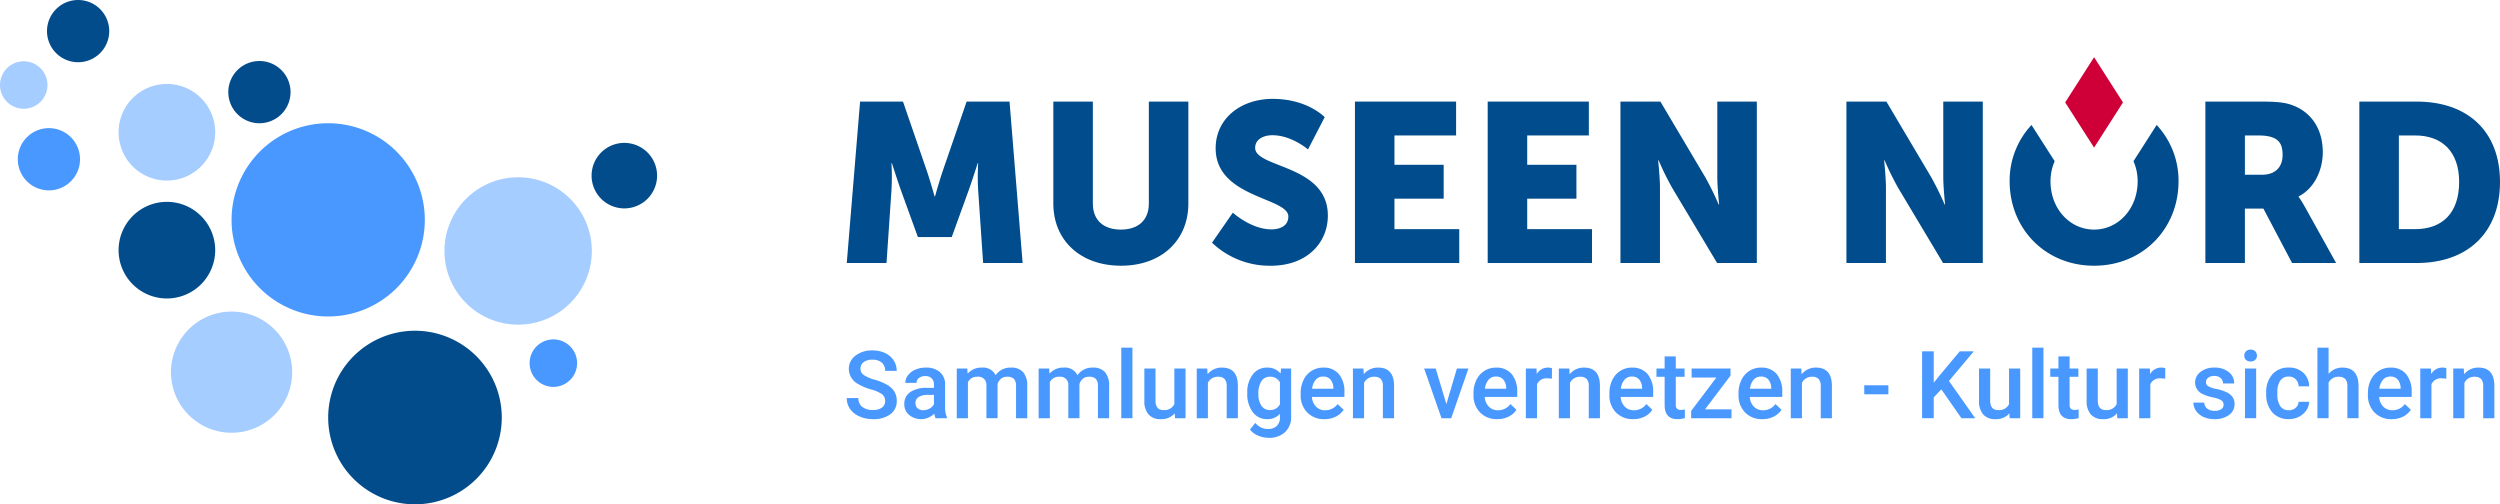
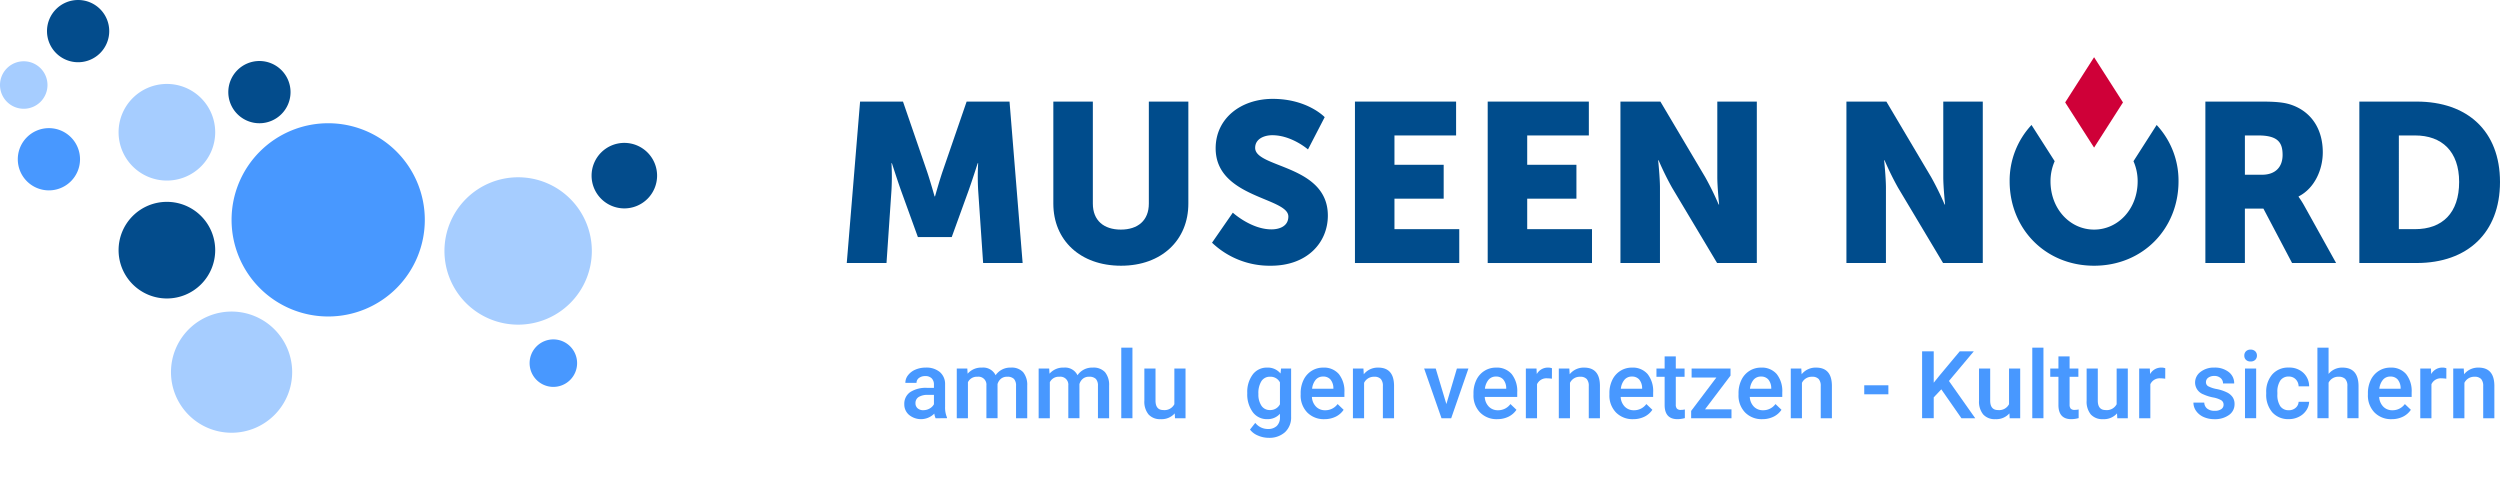
<svg xmlns="http://www.w3.org/2000/svg" width="751.154" height="151.527" viewBox="0 0 751.154 151.527">
  <defs>
    <clipPath id="clip-path">
      <rect id="Rechteck_15334" data-name="Rechteck 15334" width="751.154" height="151.527" fill="none" />
    </clipPath>
  </defs>
  <g id="Gruppe_105139" data-name="Gruppe 105139" transform="translate(0 0)">
    <g id="Gruppe_105131" data-name="Gruppe 105131" transform="translate(0 0)" clip-path="url(#clip-path)">
-       <path id="Pfad_27547" data-name="Pfad 27547" d="M167.489,79.741a2.428,2.428,0,0,0-.931-2.044,11.274,11.274,0,0,0-3.362-1.45,16.229,16.229,0,0,1-3.866-1.628,5.16,5.16,0,0,1-2.747-4.5,4.9,4.9,0,0,1,1.98-4,8.024,8.024,0,0,1,5.144-1.573,8.7,8.7,0,0,1,3.742.773,6.135,6.135,0,0,1,2.581,2.2,5.639,5.639,0,0,1,.94,3.168h-3.48a3.154,3.154,0,0,0-.987-2.465,4.072,4.072,0,0,0-2.824-.891,4.252,4.252,0,0,0-2.657.732,2.434,2.434,0,0,0-.945,2.042,2.2,2.2,0,0,0,1.021,1.843,11.693,11.693,0,0,0,3.369,1.436,15.55,15.55,0,0,1,3.768,1.589,6,6,0,0,1,2.085,2.042,5.32,5.32,0,0,1,.662,2.7,4.779,4.779,0,0,1-1.927,4,8.353,8.353,0,0,1-5.225,1.484,9.817,9.817,0,0,1-4.01-.807,6.753,6.753,0,0,1-2.845-2.23,5.563,5.563,0,0,1-1.015-3.313h3.493a3.247,3.247,0,0,0,1.134,2.649,4.94,4.94,0,0,0,3.243.94,4.3,4.3,0,0,0,2.741-.739,2.38,2.38,0,0,0,.918-1.953" transform="translate(98.461 40.745)" fill="#4898ff" />
      <path id="Pfad_27548" data-name="Pfad 27548" d="M175.959,82.92a5.1,5.1,0,0,1-.387-1.395,5.644,5.644,0,0,1-7.594.387,4.106,4.106,0,0,1-1.423-3.175,4.244,4.244,0,0,1,1.773-3.666,8.6,8.6,0,0,1,5.075-1.277h2.057v-.98a2.614,2.614,0,0,0-.649-1.856,2.57,2.57,0,0,0-1.974-.7,2.957,2.957,0,0,0-1.878.573,1.777,1.777,0,0,0-.732,1.457h-3.354a3.724,3.724,0,0,1,.814-2.3,5.433,5.433,0,0,1,2.215-1.677,7.794,7.794,0,0,1,3.127-.607,6.271,6.271,0,0,1,4.184,1.318,4.7,4.7,0,0,1,1.6,3.706v6.737a7.618,7.618,0,0,0,.566,3.217v.235ZM172.272,80.5a3.819,3.819,0,0,0,1.87-.483,3.234,3.234,0,0,0,1.32-1.3V75.907h-1.809a4.952,4.952,0,0,0-2.8.648,2.1,2.1,0,0,0-.938,1.837,1.963,1.963,0,0,0,.641,1.54,2.488,2.488,0,0,0,1.719.573" transform="translate(105.151 42.744)" fill="#4898ff" />
      <path id="Pfad_27549" data-name="Pfad 27549" d="M179.383,67.982l.1,1.56a5.378,5.378,0,0,1,4.308-1.835,4.129,4.129,0,0,1,4.1,2.29,5.3,5.3,0,0,1,4.584-2.29,4.657,4.657,0,0,1,3.679,1.365,6.017,6.017,0,0,1,1.237,4.033V82.92H194.03V73.2a2.971,2.971,0,0,0-.62-2.085,2.722,2.722,0,0,0-2.059-.662,2.79,2.79,0,0,0-1.869.613,3.232,3.232,0,0,0-1.015,1.61l.013,10.243h-3.356v-9.83a2.391,2.391,0,0,0-2.69-2.636,2.954,2.954,0,0,0-2.86,1.643V82.92h-3.354V67.982Z" transform="translate(111.252 42.744)" fill="#4898ff" />
      <path id="Pfad_27550" data-name="Pfad 27550" d="M194.465,67.982l.1,1.56a5.378,5.378,0,0,1,4.308-1.835,4.129,4.129,0,0,1,4.1,2.29,5.3,5.3,0,0,1,4.584-2.29,4.657,4.657,0,0,1,3.679,1.365,6.017,6.017,0,0,1,1.237,4.033V82.92h-3.356V73.2a2.971,2.971,0,0,0-.62-2.085,2.72,2.72,0,0,0-2.059-.662,2.79,2.79,0,0,0-1.87.613,3.231,3.231,0,0,0-1.015,1.61l.013,10.243h-3.356v-9.83a2.391,2.391,0,0,0-2.69-2.636,2.954,2.954,0,0,0-2.86,1.643V82.92H191.3V67.982Z" transform="translate(120.774 42.744)" fill="#4898ff" />
      <rect id="Rechteck_15331" data-name="Rechteck 15331" width="3.354" height="21.206" transform="translate(336.901 104.457)" fill="#4898ff" />
      <path id="Pfad_27551" data-name="Pfad 27551" d="M219.9,81.35a5.215,5.215,0,0,1-4.2,1.739,4.624,4.624,0,0,1-3.677-1.423,6.038,6.038,0,0,1-1.251-4.114V67.875h3.354v9.636q0,2.846,2.361,2.843a3.315,3.315,0,0,0,3.3-1.754V67.875h3.357V82.813h-3.163Z" transform="translate(133.063 42.851)" fill="#4898ff" />
-       <path id="Pfad_27552" data-name="Pfad 27552" d="M223.577,67.982l.1,1.726a5.372,5.372,0,0,1,4.349-2q4.666,0,4.75,5.343V82.92h-3.356V73.241a3.074,3.074,0,0,0-.615-2.1,2.578,2.578,0,0,0-2.008-.684,3.234,3.234,0,0,0-3.024,1.835V82.92h-3.354V67.982Z" transform="translate(139.154 42.744)" fill="#4898ff" />
      <path id="Pfad_27553" data-name="Pfad 27553" d="M229.726,75.34a8.743,8.743,0,0,1,1.636-5.556,5.254,5.254,0,0,1,4.343-2.078,4.918,4.918,0,0,1,4.016,1.781l.153-1.5H242.9V82.464a6.023,6.023,0,0,1-1.829,4.639,6.969,6.969,0,0,1-4.936,1.7,7.966,7.966,0,0,1-3.21-.684,5.7,5.7,0,0,1-2.382-1.788l1.589-2.016a4.789,4.789,0,0,0,3.809,1.837,3.711,3.711,0,0,0,2.638-.9,3.467,3.467,0,0,0,.967-2.657V81.581a4.944,4.944,0,0,1-3.868,1.615,5.236,5.236,0,0,1-4.285-2.085,9.019,9.019,0,0,1-1.664-5.772m3.341.29a6.014,6.014,0,0,0,.918,3.542,2.954,2.954,0,0,0,2.546,1.29,3.23,3.23,0,0,0,3.011-1.739V72.15a3.185,3.185,0,0,0-2.984-1.7,2.966,2.966,0,0,0-2.574,1.312,6.741,6.741,0,0,0-.918,3.866" transform="translate(145.031 42.743)" fill="#4898ff" />
      <path id="Pfad_27554" data-name="Pfad 27554" d="M246.711,83.2a6.939,6.939,0,0,1-5.171-2.008,7.284,7.284,0,0,1-1.979-5.351v-.413a8.96,8.96,0,0,1,.861-4,6.563,6.563,0,0,1,2.423-2.741,6.411,6.411,0,0,1,3.478-.979,5.863,5.863,0,0,1,4.716,1.946,8.229,8.229,0,0,1,1.664,5.509v1.352h-9.762a4.477,4.477,0,0,0,1.237,2.927,3.7,3.7,0,0,0,2.728,1.077,4.537,4.537,0,0,0,3.754-1.863l1.807,1.726a6.033,6.033,0,0,1-2.393,2.078,7.526,7.526,0,0,1-3.362.737m-.4-12.8a2.827,2.827,0,0,0-2.232.966A5.01,5.01,0,0,0,243,74.055h6.392v-.248a4.069,4.069,0,0,0-.9-2.546,2.8,2.8,0,0,0-2.179-.863" transform="translate(151.24 42.744)" fill="#4898ff" />
      <path id="Pfad_27555" data-name="Pfad 27555" d="M252.345,67.982l.1,1.726a5.372,5.372,0,0,1,4.349-2q4.666,0,4.75,5.343V82.92h-3.356V73.241a3.074,3.074,0,0,0-.615-2.1,2.578,2.578,0,0,0-2.008-.684,3.234,3.234,0,0,0-3.024,1.835V82.92h-3.354V67.982Z" transform="translate(157.315 42.744)" fill="#4898ff" />
      <path id="Pfad_27556" data-name="Pfad 27556" d="M268.983,78.56l3.163-10.685h3.463l-5.176,14.938H267.52L262.3,67.875h3.48Z" transform="translate(165.597 42.85)" fill="#4898ff" />
      <path id="Pfad_27557" data-name="Pfad 27557" d="M278.543,83.2a6.939,6.939,0,0,1-5.171-2.008,7.285,7.285,0,0,1-1.98-5.351v-.413a8.981,8.981,0,0,1,.861-4,6.577,6.577,0,0,1,2.424-2.741,6.413,6.413,0,0,1,3.48-.979,5.862,5.862,0,0,1,4.715,1.946,8.229,8.229,0,0,1,1.662,5.509v1.352h-9.76a4.477,4.477,0,0,0,1.237,2.927,3.7,3.7,0,0,0,2.726,1.077,4.54,4.54,0,0,0,3.755-1.863L284.3,80.38a6.056,6.056,0,0,1-2.393,2.078,7.527,7.527,0,0,1-3.362.737m-.4-12.8a2.823,2.823,0,0,0-2.23.966,5.023,5.023,0,0,0-1.085,2.692h6.395v-.248a4.079,4.079,0,0,0-.9-2.546,2.8,2.8,0,0,0-2.181-.863" transform="translate(171.335 42.744)" fill="#4898ff" />
      <path id="Pfad_27558" data-name="Pfad 27558" d="M288.866,71.046a8.327,8.327,0,0,0-1.367-.111,3.078,3.078,0,0,0-3.106,1.768V82.92h-3.356V67.982h3.2l.083,1.669a3.781,3.781,0,0,1,3.369-1.946,3.112,3.112,0,0,1,1.188.194Z" transform="translate(177.425 42.743)" fill="#4898ff" />
      <path id="Pfad_27559" data-name="Pfad 27559" d="M290.268,67.982l.1,1.726a5.367,5.367,0,0,1,4.347-2q4.669,0,4.75,5.343V82.92h-3.356V73.241a3.074,3.074,0,0,0-.615-2.1,2.58,2.58,0,0,0-2.008-.684,3.236,3.236,0,0,0-3.024,1.835V82.92h-3.356V67.982Z" transform="translate(181.256 42.744)" fill="#4898ff" />
      <path id="Pfad_27560" data-name="Pfad 27560" d="M303.577,83.2a6.939,6.939,0,0,1-5.171-2.008,7.285,7.285,0,0,1-1.98-5.351v-.413a8.983,8.983,0,0,1,.861-4,6.577,6.577,0,0,1,2.424-2.741,6.413,6.413,0,0,1,3.48-.979,5.865,5.865,0,0,1,4.715,1.946,8.229,8.229,0,0,1,1.662,5.509v1.352h-9.76a4.476,4.476,0,0,0,1.237,2.927,3.7,3.7,0,0,0,2.726,1.077,4.54,4.54,0,0,0,3.755-1.863l1.808,1.726a6.05,6.05,0,0,1-2.395,2.078,7.514,7.514,0,0,1-3.361.737m-.4-12.8a2.823,2.823,0,0,0-2.23.966,5.01,5.01,0,0,0-1.085,2.692h6.395v-.248a4.079,4.079,0,0,0-.9-2.546,2.8,2.8,0,0,0-2.181-.863" transform="translate(187.14 42.744)" fill="#4898ff" />
      <path id="Pfad_27561" data-name="Pfad 27561" d="M310.9,65.648v3.631h2.638v2.485H310.9V80.1a1.84,1.84,0,0,0,.338,1.237,1.572,1.572,0,0,0,1.209.378,5.218,5.218,0,0,0,1.175-.137v2.6a8.26,8.26,0,0,1-2.21.318q-3.864,0-3.865-4.268V71.764h-2.458V69.279h2.458V65.648Z" transform="translate(192.611 41.445)" fill="#4898ff" />
      <path id="Pfad_27562" data-name="Pfad 27562" d="M315.65,80.134H323.6v2.679H311.48V80.618l7.579-10.038h-7.44V67.875h11.693V70Z" transform="translate(196.645 42.85)" fill="#4898ff" />
      <path id="Pfad_27563" data-name="Pfad 27563" d="M327.358,83.2a6.939,6.939,0,0,1-5.171-2.008,7.285,7.285,0,0,1-1.98-5.351v-.413a8.982,8.982,0,0,1,.861-4,6.577,6.577,0,0,1,2.424-2.741,6.413,6.413,0,0,1,3.48-.979,5.862,5.862,0,0,1,4.715,1.946,8.228,8.228,0,0,1,1.662,5.509v1.352h-9.76a4.476,4.476,0,0,0,1.237,2.927,3.7,3.7,0,0,0,2.726,1.077,4.54,4.54,0,0,0,3.755-1.863l1.807,1.726a6.056,6.056,0,0,1-2.393,2.078,7.526,7.526,0,0,1-3.362.737m-.4-12.8a2.823,2.823,0,0,0-2.23.966,5.023,5.023,0,0,0-1.085,2.692h6.395v-.248a4.079,4.079,0,0,0-.9-2.546,2.8,2.8,0,0,0-2.181-.863" transform="translate(202.154 42.744)" fill="#4898ff" />
      <path id="Pfad_27564" data-name="Pfad 27564" d="M332.991,67.982l.1,1.726a5.367,5.367,0,0,1,4.348-2q4.669,0,4.75,5.343V82.92h-3.356V73.241a3.073,3.073,0,0,0-.615-2.1,2.58,2.58,0,0,0-2.008-.684,3.236,3.236,0,0,0-3.024,1.835V82.92h-3.356V67.982Z" transform="translate(208.228 42.744)" fill="#4898ff" />
      <rect id="Rechteck_15332" data-name="Rechteck 15332" width="7.25" height="2.706" transform="translate(560.134 115.764)" fill="#4898ff" />
      <path id="Pfad_27565" data-name="Pfad 27565" d="M359.788,76.127l-2.277,2.416V84.81h-3.494v-20.1h3.494v9.429l1.933-2.388,5.881-7.041h4.225l-7.47,8.905,7.9,11.2h-4.142Z" transform="translate(223.499 40.852)" fill="#4898ff" />
      <path id="Pfad_27566" data-name="Pfad 27566" d="M373.63,81.35a5.207,5.207,0,0,1-4.2,1.739,4.63,4.63,0,0,1-3.679-1.423,6.047,6.047,0,0,1-1.251-4.114V67.875h3.356v9.636q0,2.846,2.362,2.843a3.314,3.314,0,0,0,3.3-1.754V67.875h3.354V82.813h-3.16Z" transform="translate(230.119 42.851)" fill="#4898ff" />
      <rect id="Rechteck_15333" data-name="Rechteck 15333" width="3.354" height="21.206" transform="translate(610.624 104.457)" fill="#4898ff" />
      <path id="Pfad_27567" data-name="Pfad 27567" d="M383.433,65.648v3.631h2.638v2.485h-2.638V80.1a1.84,1.84,0,0,0,.338,1.237,1.572,1.572,0,0,0,1.209.378,5.193,5.193,0,0,0,1.173-.137v2.6a8.24,8.24,0,0,1-2.209.318q-3.864,0-3.865-4.268V71.764h-2.458V69.279h2.458V65.648Z" transform="translate(238.401 41.445)" fill="#4898ff" />
      <path id="Pfad_27568" data-name="Pfad 27568" d="M393.45,81.35a5.208,5.208,0,0,1-4.2,1.739,4.632,4.632,0,0,1-3.679-1.423,6.046,6.046,0,0,1-1.251-4.114V67.875h3.356v9.636q0,2.846,2.362,2.843a3.314,3.314,0,0,0,3.3-1.754V67.875h3.354V82.813h-3.16Z" transform="translate(242.632 42.851)" fill="#4898ff" />
      <path id="Pfad_27569" data-name="Pfad 27569" d="M401.826,71.046a8.327,8.327,0,0,0-1.367-.111,3.078,3.078,0,0,0-3.106,1.768V82.92H394V67.982h3.2l.083,1.669a3.781,3.781,0,0,1,3.369-1.946,3.112,3.112,0,0,1,1.188.194Z" transform="translate(248.74 42.743)" fill="#4898ff" />
      <path id="Pfad_27570" data-name="Pfad 27570" d="M413.048,78.861a1.521,1.521,0,0,0-.739-1.367,7.854,7.854,0,0,0-2.45-.829,12.61,12.61,0,0,1-2.858-.91,3.817,3.817,0,0,1-2.512-3.522,3.978,3.978,0,0,1,1.63-3.23,6.439,6.439,0,0,1,4.14-1.3,6.7,6.7,0,0,1,4.328,1.325,4.2,4.2,0,0,1,1.651,3.437h-3.356a2.075,2.075,0,0,0-.716-1.608,2.758,2.758,0,0,0-1.907-.641,2.97,2.97,0,0,0-1.8.511,1.61,1.61,0,0,0-.7,1.367,1.357,1.357,0,0,0,.648,1.2,8.943,8.943,0,0,0,2.623.863,12.44,12.44,0,0,1,3.1,1.036,4.371,4.371,0,0,1,1.67,1.442,3.679,3.679,0,0,1,.546,2.044,3.9,3.9,0,0,1-1.67,3.266A7.131,7.131,0,0,1,410.3,83.2a7.719,7.719,0,0,1-3.272-.662,5.4,5.4,0,0,1-2.237-1.822,4.317,4.317,0,0,1-.8-2.5h3.258a2.357,2.357,0,0,0,.9,1.83,3.487,3.487,0,0,0,2.194.641,3.4,3.4,0,0,0,2.016-.5,1.559,1.559,0,0,0,.69-1.318" transform="translate(255.05 42.744)" fill="#4898ff" />
      <path id="Pfad_27571" data-name="Pfad 27571" d="M413.362,66.191a1.773,1.773,0,0,1,.489-1.284,1.851,1.851,0,0,1,1.4-.512,1.871,1.871,0,0,1,1.408.512,1.759,1.759,0,0,1,.5,1.284,1.72,1.72,0,0,1-.5,1.263,1.886,1.886,0,0,1-1.408.5,1.866,1.866,0,0,1-1.4-.5,1.733,1.733,0,0,1-.489-1.263m3.561,18.817h-3.354V70.07h3.354Z" transform="translate(260.965 40.654)" fill="#4898ff" />
      <path id="Pfad_27572" data-name="Pfad 27572" d="M424.163,80.517a3.033,3.033,0,0,0,2.085-.731,2.5,2.5,0,0,0,.883-1.809h3.163a4.934,4.934,0,0,1-.871,2.6,5.666,5.666,0,0,1-2.209,1.912,6.57,6.57,0,0,1-3.01.7,6.373,6.373,0,0,1-4.971-2.029,8.062,8.062,0,0,1-1.835-5.605v-.346a7.923,7.923,0,0,1,1.822-5.46,6.313,6.313,0,0,1,4.971-2.051,6.132,6.132,0,0,1,4.341,1.555,5.565,5.565,0,0,1,1.762,4.078h-3.163a3.067,3.067,0,0,0-.876-2.113,2.823,2.823,0,0,0-2.091-.827,2.954,2.954,0,0,0-2.512,1.179,6.029,6.029,0,0,0-.9,3.582v.54a6.127,6.127,0,0,0,.876,3.623,2.949,2.949,0,0,0,2.533,1.194" transform="translate(263.513 42.743)" fill="#4898ff" />
      <path id="Pfad_27573" data-name="Pfad 27573" d="M430.182,71.929a5.249,5.249,0,0,1,4.155-1.905q4.776,0,4.847,5.453v9.76h-3.356V75.6a2.951,2.951,0,0,0-.669-2.188,2.735,2.735,0,0,0-1.967-.643,3.233,3.233,0,0,0-3.01,1.794V85.238h-3.356V64.032h3.356Z" transform="translate(269.465 40.424)" fill="#4898ff" />
      <path id="Pfad_27574" data-name="Pfad 27574" d="M443.279,83.2a6.939,6.939,0,0,1-5.171-2.008,7.29,7.29,0,0,1-1.979-5.351v-.413a9,9,0,0,1,.86-4,6.577,6.577,0,0,1,2.424-2.741,6.417,6.417,0,0,1,3.48-.979,5.862,5.862,0,0,1,4.715,1.946,8.229,8.229,0,0,1,1.664,5.509v1.352h-9.76a4.469,4.469,0,0,0,1.237,2.927,3.7,3.7,0,0,0,2.724,1.077,4.538,4.538,0,0,0,3.755-1.863l1.807,1.726a6.045,6.045,0,0,1-2.393,2.078,7.527,7.527,0,0,1-3.362.737m-.4-12.8a2.821,2.821,0,0,0-2.23.966,5.024,5.024,0,0,0-1.086,2.692h6.395v-.248a4.07,4.07,0,0,0-.9-2.546,2.8,2.8,0,0,0-2.179-.863" transform="translate(275.338 42.744)" fill="#4898ff" />
      <path id="Pfad_27575" data-name="Pfad 27575" d="M453.6,71.046a8.328,8.328,0,0,0-1.367-.111,3.078,3.078,0,0,0-3.106,1.768V82.92h-3.356V67.982h3.2l.083,1.669a3.781,3.781,0,0,1,3.369-1.946,3.112,3.112,0,0,1,1.188.194Z" transform="translate(281.428 42.743)" fill="#4898ff" />
      <path id="Pfad_27576" data-name="Pfad 27576" d="M455.006,67.982l.1,1.726a5.367,5.367,0,0,1,4.347-2q4.669,0,4.75,5.343V82.92h-3.356V73.241a3.074,3.074,0,0,0-.615-2.1,2.58,2.58,0,0,0-2.008-.684,3.236,3.236,0,0,0-3.024,1.835V82.92h-3.356V67.982Z" transform="translate(285.259 42.744)" fill="#4898ff" />
      <path id="Pfad_27577" data-name="Pfad 27577" d="M159.962,18.711h12.889L179.9,39.2c1.086,3.121,2.444,8,2.444,8h.135s1.356-4.884,2.442-8l7.054-20.486h12.889l3.935,48.5H196.932L195.44,45.37a72.348,72.348,0,0,1,0-8.14H195.3s-1.628,5.088-2.713,8.14L187.5,59.413H177.327L172.241,45.37c-1.086-3.052-2.715-8.14-2.715-8.14h-.135a72.34,72.34,0,0,1,0,8.14L167.9,67.214H155.96Z" transform="translate(98.461 11.812)" fill="#004c8c" />
      <path id="Pfad_27578" data-name="Pfad 27578" d="M194.007,18.711h11.871V49.373c0,5.088,3.325,7.8,8.411,7.8s8.413-2.713,8.413-7.8V18.711h11.871V49.373c0,10.922-8,18.654-20.215,18.654-12.346,0-20.351-7.732-20.351-18.654Z" transform="translate(122.481 11.812)" fill="#004c8c" />
      <path id="Pfad_27579" data-name="Pfad 27579" d="M229.478,52.4s5.494,5.02,11.6,5.02c2.442,0,5.088-.949,5.088-3.866,0-5.767-21.843-5.563-21.843-20.486,0-8.954,7.53-14.856,17.162-14.856,10.449,0,15.6,5.494,15.6,5.494l-5.02,9.7s-4.886-4.274-10.719-4.274c-2.44,0-5.155,1.085-5.155,3.8,0,6.106,21.843,5.021,21.843,20.352,0,8.072-6.175,15.059-17.1,15.059a25.044,25.044,0,0,1-17.7-6.918Z" transform="translate(140.935 11.497)" fill="#004c8c" />
      <path id="Pfad_27580" data-name="Pfad 27580" d="M249.558,18.711h30.39V28.886H261.429V37.7h14.788V47.881H261.429v9.158H280.9V67.214H249.558Z" transform="translate(157.552 11.812)" fill="#004c8c" />
      <path id="Pfad_27581" data-name="Pfad 27581" d="M274.008,18.711H304.4V28.886H285.879V37.7h14.788V47.881H285.879v9.158h19.468V67.214H274.008Z" transform="translate(172.988 11.812)" fill="#004c8c" />
      <path id="Pfad_27582" data-name="Pfad 27582" d="M298.457,18.711h12.006L323.9,41.368a86.853,86.853,0,0,1,4.07,8.276h.135s-.543-5.223-.543-8.276V18.711h11.873v48.5h-11.94l-13.5-22.589a86.665,86.665,0,0,1-4.069-8.276h-.135s.542,5.223.542,8.276V67.214H298.457Z" transform="translate(188.423 11.812)" fill="#004c8c" />
      <path id="Pfad_27583" data-name="Pfad 27583" d="M340.079,18.711h12.007l13.432,22.657a86.846,86.846,0,0,1,4.07,8.276h.135s-.543-5.223-.543-8.276V18.711h11.871v48.5H369.113l-13.5-22.589a86.665,86.665,0,0,1-4.069-8.276h-.135s.542,5.223.542,8.276V67.214H340.079Z" transform="translate(214.7 11.812)" fill="#004c8c" />
      <path id="Pfad_27584" data-name="Pfad 27584" d="M406.192,18.711h16.891c4.953,0,7.326.339,9.429,1.153,5.5,2.1,8.956,7.055,8.956,14.109,0,5.155-2.444,10.786-7.259,13.228v.135a27.872,27.872,0,0,1,1.832,2.917l9.429,16.959H432.241l-8.615-16.349h-5.563V67.214H406.192ZM423.218,40.69c3.8,0,6.175-2.1,6.175-5.971,0-3.662-1.357-5.834-7.326-5.834h-4v11.8Z" transform="translate(256.439 11.812)" fill="#004c8c" />
      <path id="Pfad_27585" data-name="Pfad 27585" d="M434.551,18.711h17.23c15.264,0,25.031,8.886,25.031,24.15s-9.767,24.352-25.031,24.352h-17.23Zm16.755,38.328c8.207,0,13.228-4.884,13.228-14.178,0-9.225-5.223-13.974-13.228-13.974h-4.884V57.039Z" transform="translate(274.342 11.812)" fill="#004c8c" />
      <path id="Pfad_27586" data-name="Pfad 27586" d="M414.312,23.018,407.35,33.905a14.9,14.9,0,0,1,1.254,6.031c0,8.277-5.834,14.517-13.091,14.517s-13.093-6.24-13.093-14.517a14.9,14.9,0,0,1,1.254-6.031l-6.962-10.887a24.487,24.487,0,0,0-6.571,16.918c0,14.246,10.719,25.372,25.372,25.372s25.37-11.126,25.37-25.372a24.487,24.487,0,0,0-6.571-16.918" transform="translate(233.679 14.531)" fill="#004c8c" />
      <path id="Pfad_27587" data-name="Pfad 27587" d="M397.736,24.116l-8.682,13.576-8.684-13.576,8.684-13.576Z" transform="translate(240.137 6.654)" fill="#cf0038" />
-       <path id="Pfad_27588" data-name="Pfad 27588" d="M86.524,60.915A26.078,26.078,0,1,1,60.446,86.993,26.078,26.078,0,0,1,86.524,60.915" transform="translate(38.161 38.457)" fill="#034c8c" />
      <path id="Pfad_27589" data-name="Pfad 27589" d="M104,32.652a22.141,22.141,0,1,1-22.14,22.14A22.141,22.141,0,0,1,104,32.652" transform="translate(51.681 20.613)" fill="#a6cdff" />
      <path id="Pfad_27590" data-name="Pfad 27590" d="M71.682,22.7A29.03,29.03,0,1,1,42.651,51.73,29.031,29.031,0,0,1,71.682,22.7" transform="translate(26.927 14.33)" fill="#4898ff" />
      <path id="Pfad_27591" data-name="Pfad 27591" d="M118.8,26.318a9.841,9.841,0,1,1-9.84,9.84,9.84,9.84,0,0,1,9.84-9.84" transform="translate(68.788 16.615)" fill="#034c8c" />
      <path id="Pfad_27592" data-name="Pfad 27592" d="M49.7,57.385A18.206,18.206,0,1,1,31.492,75.591,18.206,18.206,0,0,1,49.7,57.385" transform="translate(19.882 36.228)" fill="#a6cdff" />
      <path id="Pfad_27593" data-name="Pfad 27593" d="M36.356,37.177A14.516,14.516,0,1,1,21.84,51.693,14.516,14.516,0,0,1,36.356,37.177" transform="translate(13.788 23.47)" fill="#034c8c" />
      <path id="Pfad_27594" data-name="Pfad 27594" d="M36.356,15.46A14.516,14.516,0,1,1,21.84,29.976,14.516,14.516,0,0,1,36.356,15.46" transform="translate(13.788 9.76)" fill="#a6cdff" />
      <path id="Pfad_27595" data-name="Pfad 27595" d="M51.4,11.237a9.349,9.349,0,1,1-9.349,9.349A9.349,9.349,0,0,1,51.4,11.237" transform="translate(26.546 7.094)" fill="#034c8c" />
      <path id="Pfad_27596" data-name="Pfad 27596" d="M12.626,23.6a9.349,9.349,0,1,1-9.349,9.349A9.349,9.349,0,0,1,12.626,23.6" transform="translate(2.069 14.901)" fill="#4898ff" />
      <path id="Pfad_27597" data-name="Pfad 27597" d="M18.006,0A9.349,9.349,0,1,1,8.657,9.349,9.349,9.349,0,0,1,18.006,0" transform="translate(5.465 0)" fill="#034c8c" />
      <path id="Pfad_27598" data-name="Pfad 27598" d="M7.134,11.286A7.134,7.134,0,1,1,0,18.42a7.134,7.134,0,0,1,7.134-7.134" transform="translate(0 7.125)" fill="#a6cdff" />
      <path id="Pfad_27599" data-name="Pfad 27599" d="M104.68,62.512a7.134,7.134,0,1,1-7.134,7.134,7.134,7.134,0,0,1,7.134-7.134" transform="translate(61.583 39.465)" fill="#4898ff" />
    </g>
  </g>
</svg>